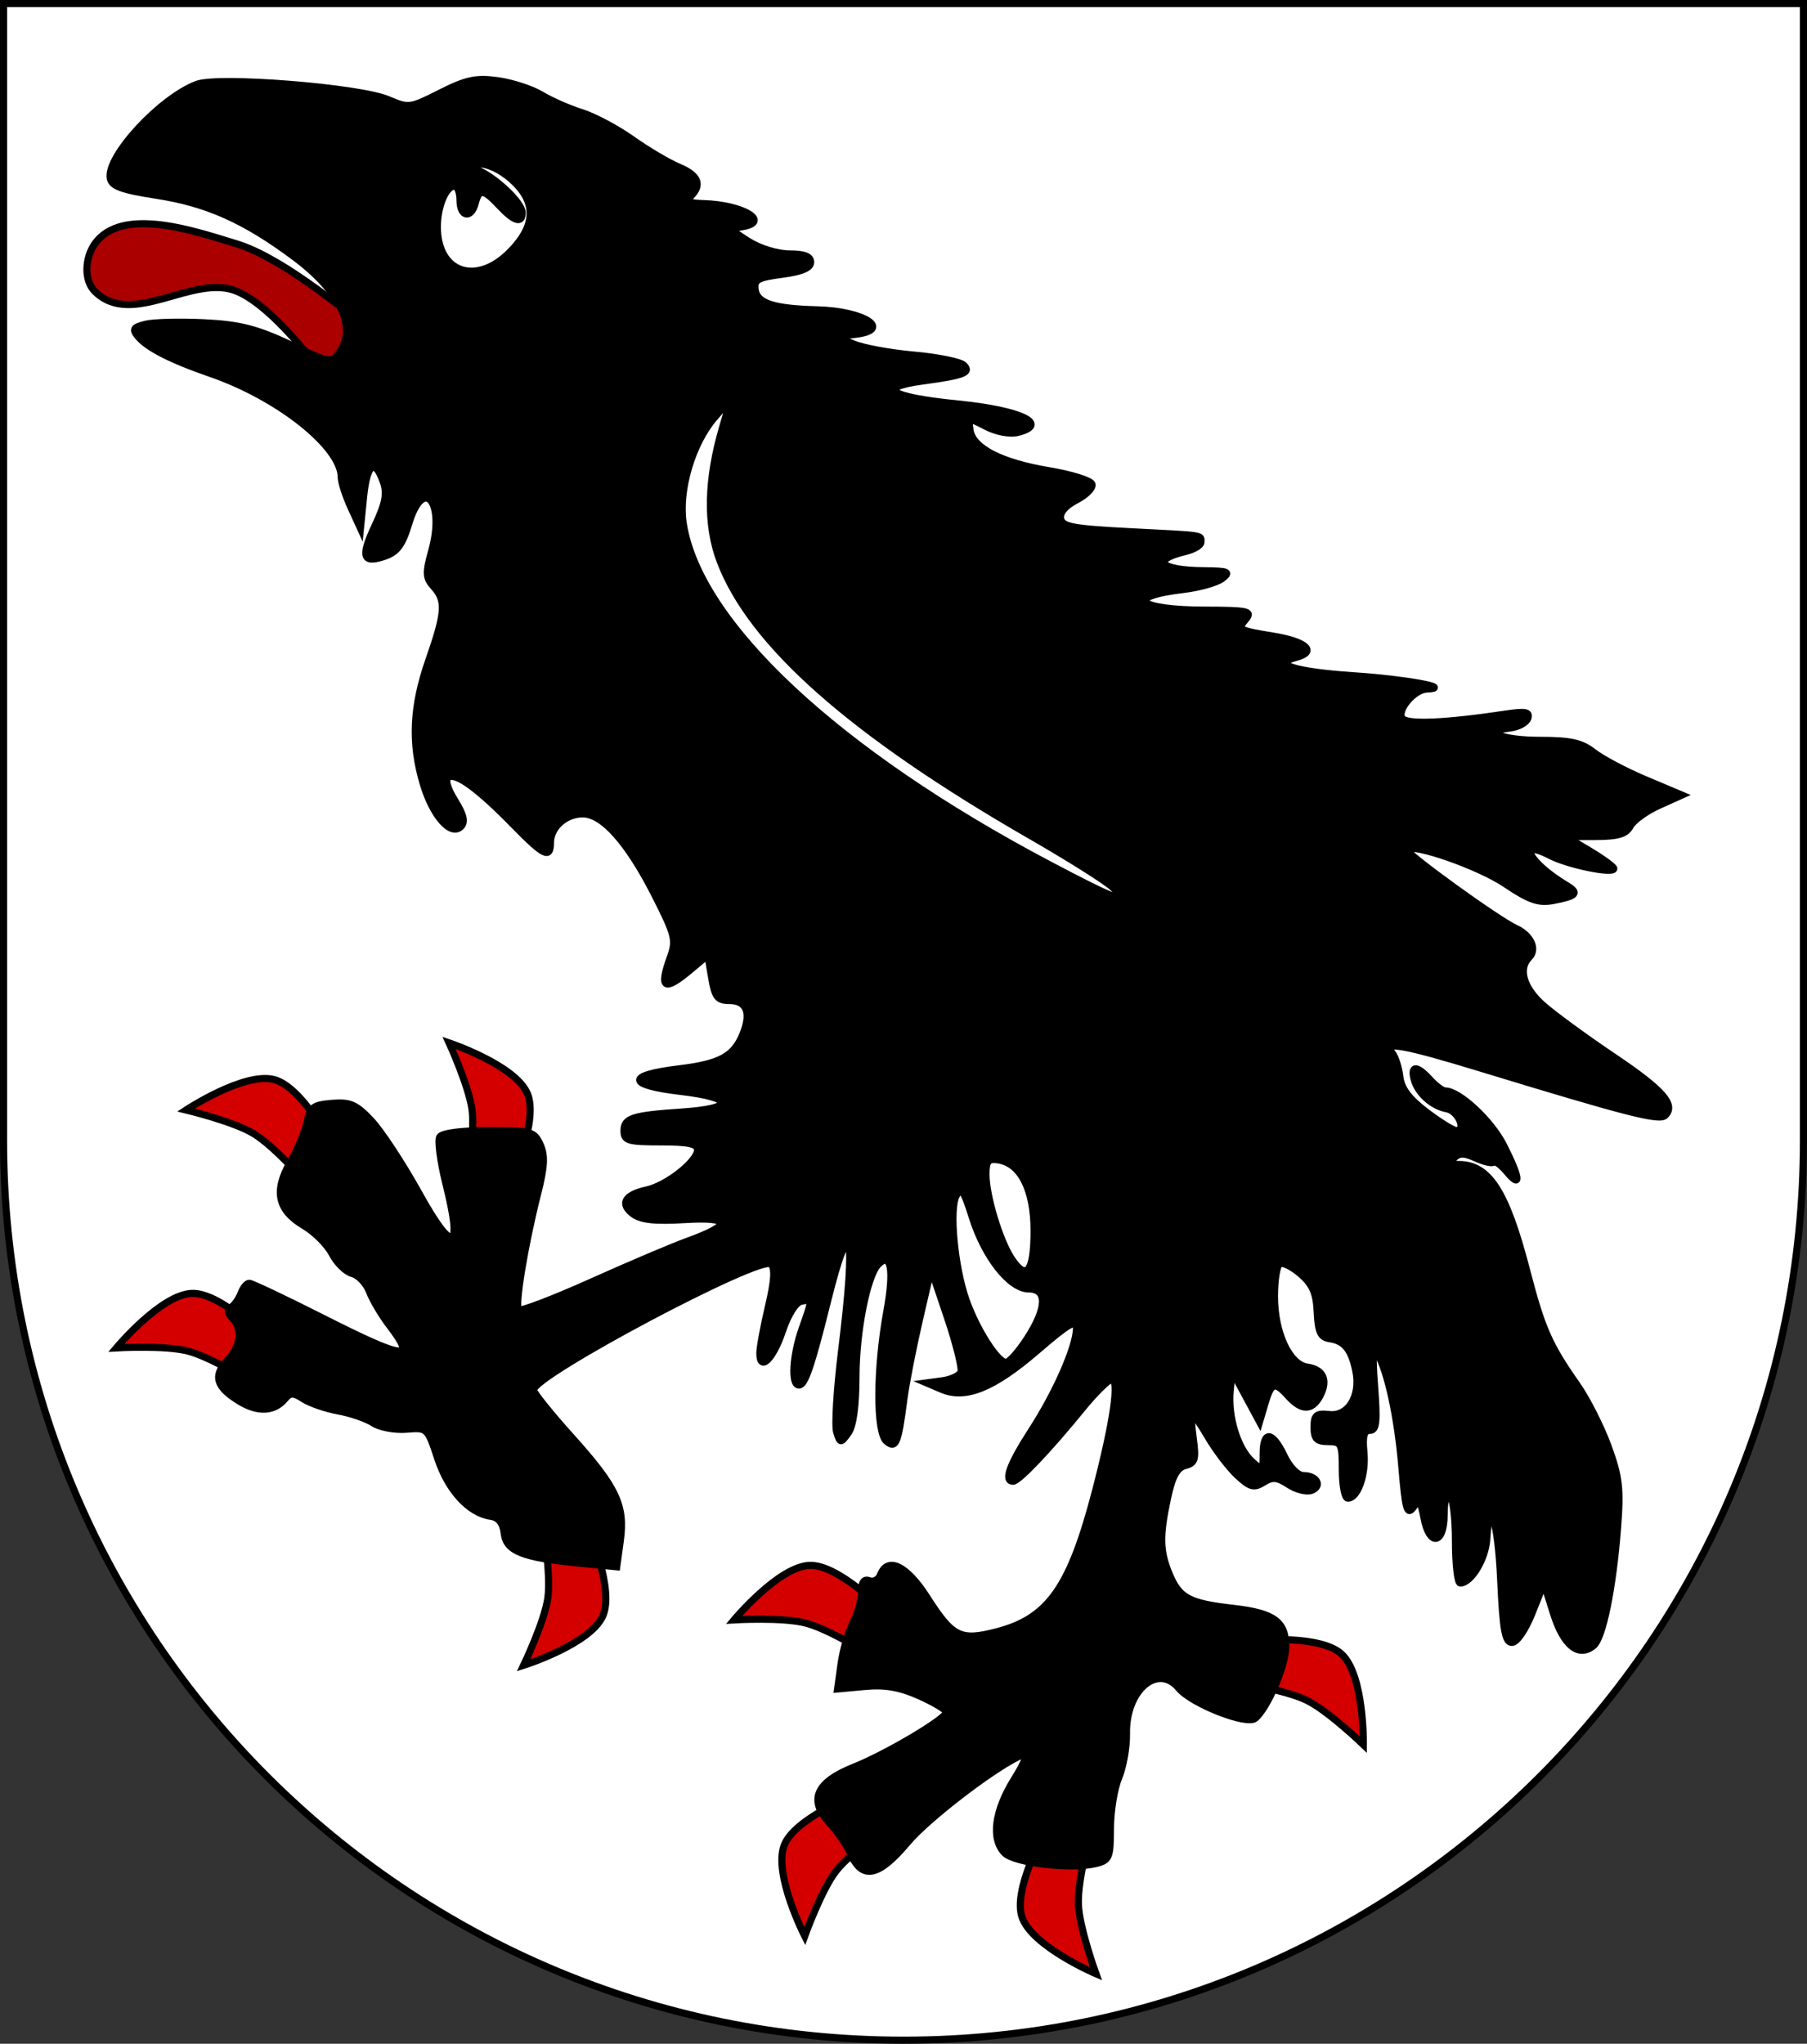
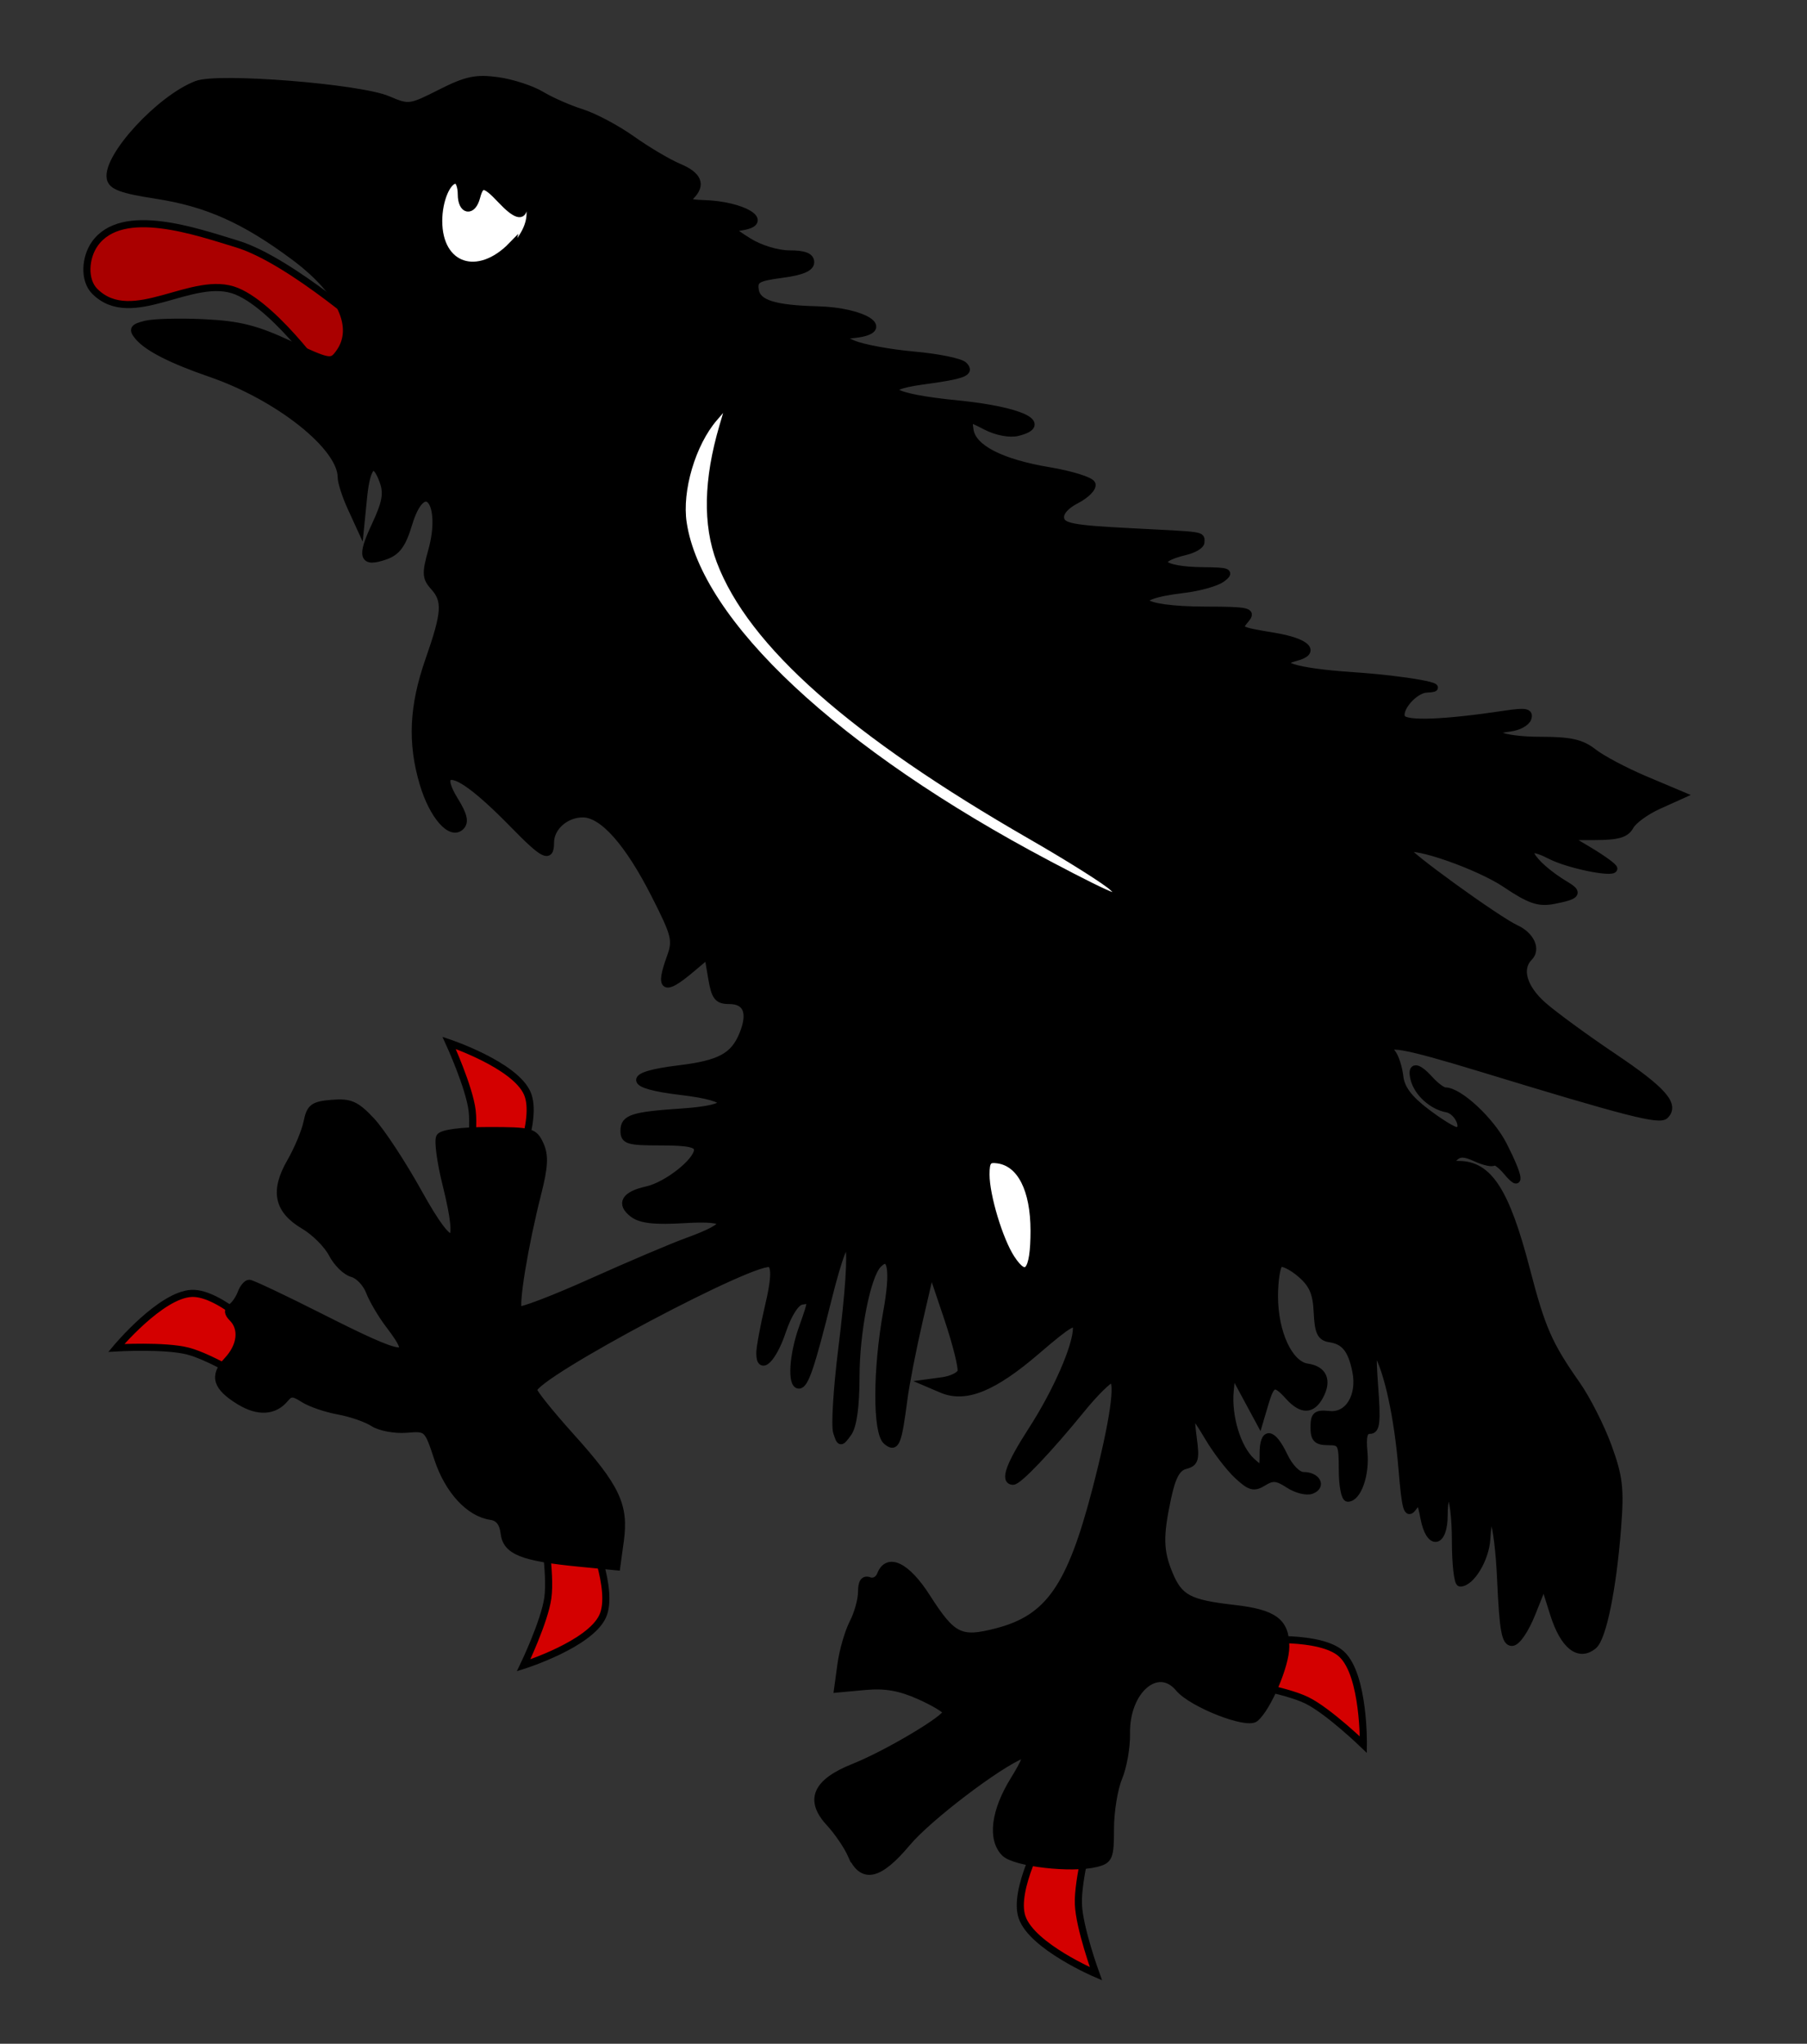
<svg xmlns="http://www.w3.org/2000/svg" xmlns:ns1="http://www.inkscape.org/namespaces/inkscape" xmlns:ns2="http://sodipodi.sourceforge.net/DTD/sodipodi-0.dtd" width="763" height="863" id="svg2" version="1.1" ns1:version="0.47 r22583" ns2:docname="Wappen_Baronie_Zankenblatt.svg">
  <rect width="100%" height="100%" fill="#333333" stroke="none" />
  <defs id="defs4">
    <ns1:perspective ns2:type="inkscape:persp3d" ns1:vp_x="0 : 526.18109 : 1" ns1:vp_y="0 : 1000 : 0" ns1:vp_z="744.09448 : 526.18109 : 1" ns1:persp3d-origin="372.04724 : 350.78739 : 1" id="perspective10" />
    <ns1:perspective id="perspective2828" ns1:persp3d-origin="0.5 : 0.33333333 : 1" ns1:vp_z="1 : 0.5 : 1" ns1:vp_y="0 : 1000 : 0" ns1:vp_x="0 : 0.5 : 1" ns2:type="inkscape:persp3d" />
    <ns1:perspective id="perspective2828-7" ns1:persp3d-origin="0.5 : 0.33333333 : 1" ns1:vp_z="1 : 0.5 : 1" ns1:vp_y="0 : 1000 : 0" ns1:vp_x="0 : 0.5 : 1" ns2:type="inkscape:persp3d" />
    <ns1:perspective id="perspective3640" ns1:persp3d-origin="0.5 : 0.33333333 : 1" ns1:vp_z="1 : 0.5 : 1" ns1:vp_y="0 : 1000 : 0" ns1:vp_x="0 : 0.5 : 1" ns2:type="inkscape:persp3d" />
    <ns1:perspective id="perspective3670" ns1:persp3d-origin="0.5 : 0.33333333 : 1" ns1:vp_z="1 : 0.5 : 1" ns1:vp_y="0 : 1000 : 0" ns1:vp_x="0 : 0.5 : 1" ns2:type="inkscape:persp3d" />
    <ns1:perspective id="perspective3693" ns1:persp3d-origin="0.5 : 0.33333333 : 1" ns1:vp_z="1 : 0.5 : 1" ns1:vp_y="0 : 1000 : 0" ns1:vp_x="0 : 0.5 : 1" ns2:type="inkscape:persp3d" />
    <ns1:perspective id="perspective3720" ns1:persp3d-origin="0.5 : 0.33333333 : 1" ns1:vp_z="1 : 0.5 : 1" ns1:vp_y="0 : 1000 : 0" ns1:vp_x="0 : 0.5 : 1" ns2:type="inkscape:persp3d" />
    <ns1:perspective id="perspective3747" ns1:persp3d-origin="0.5 : 0.33333333 : 1" ns1:vp_z="1 : 0.5 : 1" ns1:vp_y="0 : 1000 : 0" ns1:vp_x="0 : 0.5 : 1" ns2:type="inkscape:persp3d" />
    <ns1:perspective id="perspective3763" ns1:persp3d-origin="0.5 : 0.33333333 : 1" ns1:vp_z="1 : 0.5 : 1" ns1:vp_y="0 : 1000 : 0" ns1:vp_x="0 : 0.5 : 1" ns2:type="inkscape:persp3d" />
    <ns1:perspective id="perspective3792" ns1:persp3d-origin="0.5 : 0.33333333 : 1" ns1:vp_z="1 : 0.5 : 1" ns1:vp_y="0 : 1000 : 0" ns1:vp_x="0 : 0.5 : 1" ns2:type="inkscape:persp3d" />
    <ns1:perspective id="perspective3814" ns1:persp3d-origin="0.5 : 0.33333333 : 1" ns1:vp_z="1 : 0.5 : 1" ns1:vp_y="0 : 1000 : 0" ns1:vp_x="0 : 0.5 : 1" ns2:type="inkscape:persp3d" />
    <ns1:perspective id="perspective3841" ns1:persp3d-origin="0.5 : 0.33333333 : 1" ns1:vp_z="1 : 0.5 : 1" ns1:vp_y="0 : 1000 : 0" ns1:vp_x="0 : 0.5 : 1" ns2:type="inkscape:persp3d" />
    <ns1:perspective id="perspective3841-5" ns1:persp3d-origin="0.5 : 0.33333333 : 1" ns1:vp_z="1 : 0.5 : 1" ns1:vp_y="0 : 1000 : 0" ns1:vp_x="0 : 0.5 : 1" ns2:type="inkscape:persp3d" />
    <ns1:perspective id="perspective3872" ns1:persp3d-origin="0.5 : 0.33333333 : 1" ns1:vp_z="1 : 0.5 : 1" ns1:vp_y="0 : 1000 : 0" ns1:vp_x="0 : 0.5 : 1" ns2:type="inkscape:persp3d" />
    <ns1:perspective id="perspective3898" ns1:persp3d-origin="0.5 : 0.33333333 : 1" ns1:vp_z="1 : 0.5 : 1" ns1:vp_y="0 : 1000 : 0" ns1:vp_x="0 : 0.5 : 1" ns2:type="inkscape:persp3d" />
    <ns1:perspective id="perspective3920" ns1:persp3d-origin="0.5 : 0.33333333 : 1" ns1:vp_z="1 : 0.5 : 1" ns1:vp_y="0 : 1000 : 0" ns1:vp_x="0 : 0.5 : 1" ns2:type="inkscape:persp3d" />
    <ns1:perspective id="perspective2860" ns1:persp3d-origin="0.5 : 0.33333333 : 1" ns1:vp_z="1 : 0.5 : 1" ns1:vp_y="0 : 1000 : 0" ns1:vp_x="0 : 0.5 : 1" ns2:type="inkscape:persp3d" />
    <ns1:perspective id="perspective3672" ns1:persp3d-origin="0.5 : 0.33333333 : 1" ns1:vp_z="1 : 0.5 : 1" ns1:vp_y="0 : 1000 : 0" ns1:vp_x="0 : 0.5 : 1" ns2:type="inkscape:persp3d" />
    <ns1:perspective id="perspective3695" ns1:persp3d-origin="0.5 : 0.33333333 : 1" ns1:vp_z="1 : 0.5 : 1" ns1:vp_y="0 : 1000 : 0" ns1:vp_x="0 : 0.5 : 1" ns2:type="inkscape:persp3d" />
    <ns1:perspective id="perspective3261" ns1:persp3d-origin="0.5 : 0.33333333 : 1" ns1:vp_z="1 : 0.5 : 1" ns1:vp_y="0 : 1000 : 0" ns1:vp_x="0 : 0.5 : 1" ns2:type="inkscape:persp3d" />
    <ns1:perspective id="perspective2828-1" ns1:persp3d-origin="0.5 : 0.33333333 : 1" ns1:vp_z="1 : 0.5 : 1" ns1:vp_y="0 : 1000 : 0" ns1:vp_x="0 : 0.5 : 1" ns2:type="inkscape:persp3d" />
    <ns1:perspective id="perspective3652" ns1:persp3d-origin="0.5 : 0.33333333 : 1" ns1:vp_z="1 : 0.5 : 1" ns1:vp_y="0 : 1000 : 0" ns1:vp_x="0 : 0.5 : 1" ns2:type="inkscape:persp3d" />
    <ns1:perspective id="perspective3652-2" ns1:persp3d-origin="0.5 : 0.33333333 : 1" ns1:vp_z="1 : 0.5 : 1" ns1:vp_y="0 : 1000 : 0" ns1:vp_x="0 : 0.5 : 1" ns2:type="inkscape:persp3d" />
    <ns1:perspective id="perspective3652-5" ns1:persp3d-origin="0.5 : 0.33333333 : 1" ns1:vp_z="1 : 0.5 : 1" ns1:vp_y="0 : 1000 : 0" ns1:vp_x="0 : 0.5 : 1" ns2:type="inkscape:persp3d" />
    <ns1:perspective id="perspective3727" ns1:persp3d-origin="0.5 : 0.33333333 : 1" ns1:vp_z="1 : 0.5 : 1" ns1:vp_y="0 : 1000 : 0" ns1:vp_x="0 : 0.5 : 1" ns2:type="inkscape:persp3d" />
    <ns1:perspective id="perspective3843" ns1:persp3d-origin="0.5 : 0.33333333 : 1" ns1:vp_z="1 : 0.5 : 1" ns1:vp_y="0 : 1000 : 0" ns1:vp_x="0 : 0.5 : 1" ns2:type="inkscape:persp3d" />
    <ns1:perspective id="perspective3970" ns1:persp3d-origin="0.5 : 0.33333333 : 1" ns1:vp_z="1 : 0.5 : 1" ns1:vp_y="0 : 1000 : 0" ns1:vp_x="0 : 0.5 : 1" ns2:type="inkscape:persp3d" />
    <ns1:perspective id="perspective4007" ns1:persp3d-origin="0.5 : 0.33333333 : 1" ns1:vp_z="1 : 0.5 : 1" ns1:vp_y="0 : 1000 : 0" ns1:vp_x="0 : 0.5 : 1" ns2:type="inkscape:persp3d" />
    <ns1:perspective id="perspective4062" ns1:persp3d-origin="0.5 : 0.33333333 : 1" ns1:vp_z="1 : 0.5 : 1" ns1:vp_y="0 : 1000 : 0" ns1:vp_x="0 : 0.5 : 1" ns2:type="inkscape:persp3d" />
    <ns1:perspective id="perspective4153" ns1:persp3d-origin="0.5 : 0.33333333 : 1" ns1:vp_z="1 : 0.5 : 1" ns1:vp_y="0 : 1000 : 0" ns1:vp_x="0 : 0.5 : 1" ns2:type="inkscape:persp3d" />
    <ns1:perspective id="perspective4316" ns1:persp3d-origin="0.5 : 0.33333333 : 1" ns1:vp_z="1 : 0.5 : 1" ns1:vp_y="0 : 1000 : 0" ns1:vp_x="0 : 0.5 : 1" ns2:type="inkscape:persp3d" />
    <ns1:perspective id="perspective4316-9" ns1:persp3d-origin="0.5 : 0.33333333 : 1" ns1:vp_z="1 : 0.5 : 1" ns1:vp_y="0 : 1000 : 0" ns1:vp_x="0 : 0.5 : 1" ns2:type="inkscape:persp3d" />
    <ns1:perspective id="perspective2991" ns1:persp3d-origin="0.5 : 0.33333333 : 1" ns1:vp_z="1 : 0.5 : 1" ns1:vp_y="0 : 1000 : 0" ns1:vp_x="0 : 0.5 : 1" ns2:type="inkscape:persp3d" />
    <filter id="filter3144-1" ns1:label="Specular light" ns1:menu="ABCs" ns1:menu-tooltip="Basic specular bevel to use for building textures" color-interpolation-filters="sRGB">
      <feGaussianBlur id="feGaussianBlur3146-6" result="result0" in="SourceAlpha" stdDeviation="6" />
      <feSpecularLighting id="feSpecularLighting3148-5" specularExponent="25" specularConstant="1" surfaceScale="10" lighting-color="#ffffff" result="result1" in="result0">
        <feDistantLight id="feDistantLight3150-7" azimuth="235" elevation="45" />
      </feSpecularLighting>
      <feComposite k4="0" k1="0" id="feComposite3152-5" in2="result1" k3="1" k2="1" operator="arithmetic" result="result4" in="SourceGraphic" />
      <feComposite id="feComposite3154-4" in2="SourceAlpha" operator="in" result="result2" in="result4" />
    </filter>
    <filter id="filter3144" ns1:label="Specular light" ns1:menu="ABCs" ns1:menu-tooltip="Basic specular bevel to use for building textures" color-interpolation-filters="sRGB">
      <feGaussianBlur id="feGaussianBlur3146" result="result0" in="SourceAlpha" stdDeviation="6" />
      <feSpecularLighting id="feSpecularLighting3148" specularExponent="25" specularConstant="1" surfaceScale="10" lighting-color="#ffffff" result="result1" in="result0">
        <feDistantLight id="feDistantLight3150" azimuth="235" elevation="45" />
      </feSpecularLighting>
      <feComposite id="feComposite3152" in2="result1" k3="1" k2="1" operator="arithmetic" result="result4" in="SourceGraphic" k1="0" k4="0" />
      <feComposite id="feComposite3154" in2="SourceAlpha" operator="in" result="result2" in="result4" />
    </filter>
    <filter id="filter2820-2-1" ns1:label="Specular light" ns1:menu="ABCs" ns1:menu-tooltip="Basic specular bevel to use for building textures" color-interpolation-filters="sRGB">
      <feGaussianBlur id="feGaussianBlur2822-4-5" result="result0" in="SourceAlpha" stdDeviation="6" />
      <feSpecularLighting id="feSpecularLighting2824-5-4" specularExponent="25" specularConstant="1" surfaceScale="10" lighting-color="#ffffff" result="result1" in="result0">
        <feDistantLight id="feDistantLight2826-5-2" azimuth="235" elevation="45" />
      </feSpecularLighting>
      <feComposite k4="0" k1="0" id="feComposite2828-1-0" in2="result1" k3="1" k2="1" operator="arithmetic" result="result4" in="SourceGraphic" />
      <feComposite id="feComposite2830-7-97" in2="SourceAlpha" operator="in" result="result2" in="result4" />
    </filter>
    <filter id="filter2820-8" ns1:label="Specular light" ns1:menu="ABCs" ns1:menu-tooltip="Basic specular bevel to use for building textures" color-interpolation-filters="sRGB">
      <feGaussianBlur id="feGaussianBlur2822-82" result="result0" in="SourceAlpha" stdDeviation="6" />
      <feSpecularLighting id="feSpecularLighting2824-9" specularExponent="25" specularConstant="1" surfaceScale="10" lighting-color="#ffffff" result="result1" in="result0">
        <feDistantLight id="feDistantLight2826-1" azimuth="235" elevation="45" />
      </feSpecularLighting>
      <feComposite k4="0" k1="0" id="feComposite2828-35" in2="result1" k3="1" k2="1" operator="arithmetic" result="result4" in="SourceGraphic" />
      <feComposite id="feComposite2830-9" in2="SourceAlpha" operator="in" result="result2" in="result4" />
    </filter>
    <filter id="filter2820-1-6" ns1:label="Specular light" ns1:menu="ABCs" ns1:menu-tooltip="Basic specular bevel to use for building textures" color-interpolation-filters="sRGB">
      <feGaussianBlur id="feGaussianBlur2822-7-1" result="result0" in="SourceAlpha" stdDeviation="6" />
      <feSpecularLighting id="feSpecularLighting2824-4-3" specularExponent="25" specularConstant="1" surfaceScale="10" lighting-color="#ffffff" result="result1" in="result0">
        <feDistantLight id="feDistantLight2826-0-8" azimuth="235" elevation="45" />
      </feSpecularLighting>
      <feComposite k4="0" k1="0" id="feComposite2828-9-9" in2="result1" k3="1" k2="1" operator="arithmetic" result="result4" in="SourceGraphic" />
      <feComposite id="feComposite2830-4-3" in2="SourceAlpha" operator="in" result="result2" in="result4" />
    </filter>
    <filter id="filter2820-24" ns1:label="Specular light" ns1:menu="ABCs" ns1:menu-tooltip="Basic specular bevel to use for building textures" color-interpolation-filters="sRGB">
      <feGaussianBlur id="feGaussianBlur2822-8" result="result0" in="SourceAlpha" stdDeviation="6" />
      <feSpecularLighting id="feSpecularLighting2824-6" specularExponent="25" specularConstant="1" surfaceScale="10" lighting-color="#ffffff" result="result1" in="result0">
        <feDistantLight id="feDistantLight2826-50" azimuth="235" elevation="45" />
      </feSpecularLighting>
      <feComposite k4="0" k1="0" id="feComposite2828-90" in2="result1" k3="1" k2="1" operator="arithmetic" result="result4" in="SourceGraphic" />
      <feComposite id="feComposite2830-0" in2="SourceAlpha" operator="in" result="result2" in="result4" />
    </filter>
    <filter id="filter2820-3" ns1:label="Specular light" ns1:menu="ABCs" ns1:menu-tooltip="Basic specular bevel to use for building textures" color-interpolation-filters="sRGB">
      <feGaussianBlur id="feGaussianBlur2822-1" result="result0" in="SourceAlpha" stdDeviation="6" />
      <feSpecularLighting id="feSpecularLighting2824-2" specularExponent="25" specularConstant="1" surfaceScale="10" lighting-color="#ffffff" result="result1" in="result0">
        <feDistantLight id="feDistantLight2826-3" azimuth="235" elevation="45" />
      </feSpecularLighting>
      <feComposite k4="0" k1="0" id="feComposite2828-3" in2="result1" k3="1" k2="1" operator="arithmetic" result="result4" in="SourceGraphic" />
      <feComposite id="feComposite2830-41" in2="SourceAlpha" operator="in" result="result2" in="result4" />
    </filter>
    <filter id="filter2820-1-1" ns1:label="Specular light" ns1:menu="ABCs" ns1:menu-tooltip="Basic specular bevel to use for building textures" color-interpolation-filters="sRGB">
      <feGaussianBlur id="feGaussianBlur2822-7-3" result="result0" in="SourceAlpha" stdDeviation="6" />
      <feSpecularLighting id="feSpecularLighting2824-4-8" specularExponent="25" specularConstant="1" surfaceScale="10" lighting-color="#ffffff" result="result1" in="result0">
        <feDistantLight id="feDistantLight2826-0-7" azimuth="235" elevation="45" />
      </feSpecularLighting>
      <feComposite k4="0" k1="0" id="feComposite2828-9-4" in2="result1" k3="1" k2="1" operator="arithmetic" result="result4" in="SourceGraphic" />
      <feComposite id="feComposite2830-4-2" in2="SourceAlpha" operator="in" result="result2" in="result4" />
    </filter>
    <filter id="filter2820-2-7" ns1:label="Specular light" ns1:menu="ABCs" ns1:menu-tooltip="Basic specular bevel to use for building textures" color-interpolation-filters="sRGB">
      <feGaussianBlur id="feGaussianBlur2822-4-79" result="result0" in="SourceAlpha" stdDeviation="6" />
      <feSpecularLighting id="feSpecularLighting2824-5-3" specularExponent="25" specularConstant="1" surfaceScale="10" lighting-color="#ffffff" result="result1" in="result0">
        <feDistantLight id="feDistantLight2826-5-19" azimuth="235" elevation="45" />
      </feSpecularLighting>
      <feComposite k4="0" k1="0" id="feComposite2828-1-86" in2="result1" k3="1" k2="1" operator="arithmetic" result="result4" in="SourceGraphic" />
      <feComposite id="feComposite2830-7-5" in2="SourceAlpha" operator="in" result="result2" in="result4" />
    </filter>
    <filter id="filter2820-15" ns1:label="Specular light" ns1:menu="ABCs" ns1:menu-tooltip="Basic specular bevel to use for building textures" color-interpolation-filters="sRGB">
      <feGaussianBlur id="feGaussianBlur2822-2" result="result0" in="SourceAlpha" stdDeviation="6" />
      <feSpecularLighting id="feSpecularLighting2824-7" specularExponent="25" specularConstant="1" surfaceScale="10" lighting-color="#ffffff" result="result1" in="result0">
        <feDistantLight id="feDistantLight2826-6" azimuth="235" elevation="45" />
      </feSpecularLighting>
      <feComposite k4="0" k1="0" id="feComposite2828-14" in2="result1" k3="1" k2="1" operator="arithmetic" result="result4" in="SourceGraphic" />
      <feComposite id="feComposite2830-2" in2="SourceAlpha" operator="in" result="result2" in="result4" />
    </filter>
    <filter id="filter2820-1-3" ns1:label="Specular light" ns1:menu="ABCs" ns1:menu-tooltip="Basic specular bevel to use for building textures" color-interpolation-filters="sRGB">
      <feGaussianBlur id="feGaussianBlur2822-7-2" result="result0" in="SourceAlpha" stdDeviation="6" />
      <feSpecularLighting id="feSpecularLighting2824-4-2" specularExponent="25" specularConstant="1" surfaceScale="10" lighting-color="#ffffff" result="result1" in="result0">
        <feDistantLight id="feDistantLight2826-0-1" azimuth="235" elevation="45" />
      </feSpecularLighting>
      <feComposite k4="0" k1="0" id="feComposite2828-9-6" in2="result1" k3="1" k2="1" operator="arithmetic" result="result4" in="SourceGraphic" />
      <feComposite id="feComposite2830-4-8" in2="SourceAlpha" operator="in" result="result2" in="result4" />
    </filter>
    <filter id="filter2820-2-5" ns1:label="Specular light" ns1:menu="ABCs" ns1:menu-tooltip="Basic specular bevel to use for building textures" color-interpolation-filters="sRGB">
      <feGaussianBlur id="feGaussianBlur2822-4-7" result="result0" in="SourceAlpha" stdDeviation="6" />
      <feSpecularLighting id="feSpecularLighting2824-5-6" specularExponent="25" specularConstant="1" surfaceScale="10" lighting-color="#ffffff" result="result1" in="result0">
        <feDistantLight id="feDistantLight2826-5-1" azimuth="235" elevation="45" />
      </feSpecularLighting>
      <feComposite k4="0" k1="0" id="feComposite2828-1-8" in2="result1" k3="1" k2="1" operator="arithmetic" result="result4" in="SourceGraphic" />
      <feComposite id="feComposite2830-7-9" in2="SourceAlpha" operator="in" result="result2" in="result4" />
    </filter>
    <filter id="filter3198" ns1:label="Specular light" ns1:menu="ABCs" ns1:menu-tooltip="Basic specular bevel to use for building textures" color-interpolation-filters="sRGB">
      <feGaussianBlur id="feGaussianBlur3200" result="result0" in="SourceAlpha" stdDeviation="6" />
      <feSpecularLighting id="feSpecularLighting3202" specularExponent="25" specularConstant="1" surfaceScale="10" lighting-color="#ffffff" result="result1" in="result0">
        <feDistantLight id="feDistantLight3204" azimuth="235" elevation="45" />
      </feSpecularLighting>
      <feComposite id="feComposite3206" in2="result1" k3="1" k2="1" operator="arithmetic" result="result4" in="SourceGraphic" k1="0" k4="0" />
      <feComposite id="feComposite3208" in2="SourceAlpha" operator="in" result="result2" in="result4" />
    </filter>
    <filter id="filter2820" ns1:label="Specular light" ns1:menu="ABCs" ns1:menu-tooltip="Basic specular bevel to use for building textures" color-interpolation-filters="sRGB">
      <feGaussianBlur id="feGaussianBlur2822" result="result0" in="SourceAlpha" stdDeviation="6" />
      <feSpecularLighting id="feSpecularLighting2824" specularExponent="25" specularConstant="1" surfaceScale="10" lighting-color="#ffffff" result="result1" in="result0">
        <feDistantLight id="feDistantLight2826" azimuth="235" elevation="45" />
      </feSpecularLighting>
      <feComposite id="feComposite2828" in2="result1" k3="1" k2="1" operator="arithmetic" result="result4" in="SourceGraphic" k1="0" k4="0" />
      <feComposite id="feComposite2830" in2="SourceAlpha" operator="in" result="result2" in="result4" />
    </filter>
    <filter id="filter2820-1" ns1:label="Specular light" ns1:menu="ABCs" ns1:menu-tooltip="Basic specular bevel to use for building textures" color-interpolation-filters="sRGB">
      <feGaussianBlur id="feGaussianBlur2822-7" result="result0" in="SourceAlpha" stdDeviation="6" />
      <feSpecularLighting id="feSpecularLighting2824-4" specularExponent="25" specularConstant="1" surfaceScale="10" lighting-color="#ffffff" result="result1" in="result0">
        <feDistantLight id="feDistantLight2826-0" azimuth="235" elevation="45" />
      </feSpecularLighting>
      <feComposite k4="0" k1="0" id="feComposite2828-9" in2="result1" k3="1" k2="1" operator="arithmetic" result="result4" in="SourceGraphic" />
      <feComposite id="feComposite2830-4" in2="SourceAlpha" operator="in" result="result2" in="result4" />
    </filter>
    <filter id="filter2820-2" ns1:label="Specular light" ns1:menu="ABCs" ns1:menu-tooltip="Basic specular bevel to use for building textures" color-interpolation-filters="sRGB">
      <feGaussianBlur id="feGaussianBlur2822-4" result="result0" in="SourceAlpha" stdDeviation="6" />
      <feSpecularLighting id="feSpecularLighting2824-5" specularExponent="25" specularConstant="1" surfaceScale="10" lighting-color="#ffffff" result="result1" in="result0">
        <feDistantLight id="feDistantLight2826-5" azimuth="235" elevation="45" />
      </feSpecularLighting>
      <feComposite k4="0" k1="0" id="feComposite2828-1" in2="result1" k3="1" k2="1" operator="arithmetic" result="result4" in="SourceGraphic" />
      <feComposite id="feComposite2830-7" in2="SourceAlpha" operator="in" result="result2" in="result4" />
    </filter>
    <ns1:perspective id="perspective3838" ns1:persp3d-origin="0.5 : 0.33333333 : 1" ns1:vp_z="1 : 0.5 : 1" ns1:vp_y="0 : 1000 : 0" ns1:vp_x="0 : 0.5 : 1" ns2:type="inkscape:persp3d" />
    <ns1:perspective id="perspective3781" ns1:persp3d-origin="0.5 : 0.33333333 : 1" ns1:vp_z="1 : 0.5 : 1" ns1:vp_y="0 : 1000 : 0" ns1:vp_x="0 : 0.5 : 1" ns2:type="inkscape:persp3d" />
    <ns1:perspective id="perspective3806" ns1:persp3d-origin="0.5 : 0.33333333 : 1" ns1:vp_z="1 : 0.5 : 1" ns1:vp_y="0 : 1000 : 0" ns1:vp_x="0 : 0.5 : 1" ns2:type="inkscape:persp3d" />
    <ns1:perspective id="perspective3829" ns1:persp3d-origin="0.5 : 0.33333333 : 1" ns1:vp_z="1 : 0.5 : 1" ns1:vp_y="0 : 1000 : 0" ns1:vp_x="0 : 0.5 : 1" ns2:type="inkscape:persp3d" />
    <ns1:perspective id="perspective3883" ns1:persp3d-origin="0.5 : 0.33333333 : 1" ns1:vp_z="1 : 0.5 : 1" ns1:vp_y="0 : 1000 : 0" ns1:vp_x="0 : 0.5 : 1" ns2:type="inkscape:persp3d" />
    <ns1:perspective id="perspective3883-1" ns1:persp3d-origin="0.5 : 0.33333333 : 1" ns1:vp_z="1 : 0.5 : 1" ns1:vp_y="0 : 1000 : 0" ns1:vp_x="0 : 0.5 : 1" ns2:type="inkscape:persp3d" />
    <ns1:perspective id="perspective3883-2" ns1:persp3d-origin="0.5 : 0.33333333 : 1" ns1:vp_z="1 : 0.5 : 1" ns1:vp_y="0 : 1000 : 0" ns1:vp_x="0 : 0.5 : 1" ns2:type="inkscape:persp3d" />
    <ns1:perspective id="perspective3923" ns1:persp3d-origin="0.5 : 0.33333333 : 1" ns1:vp_z="1 : 0.5 : 1" ns1:vp_y="0 : 1000 : 0" ns1:vp_x="0 : 0.5 : 1" ns2:type="inkscape:persp3d" />
    <ns1:perspective id="perspective3923-3" ns1:persp3d-origin="0.5 : 0.33333333 : 1" ns1:vp_z="1 : 0.5 : 1" ns1:vp_y="0 : 1000 : 0" ns1:vp_x="0 : 0.5 : 1" ns2:type="inkscape:persp3d" />
    <ns1:perspective id="perspective3923-8" ns1:persp3d-origin="0.5 : 0.33333333 : 1" ns1:vp_z="1 : 0.5 : 1" ns1:vp_y="0 : 1000 : 0" ns1:vp_x="0 : 0.5 : 1" ns2:type="inkscape:persp3d" />
    <ns1:perspective id="perspective3923-2" ns1:persp3d-origin="0.5 : 0.33333333 : 1" ns1:vp_z="1 : 0.5 : 1" ns1:vp_y="0 : 1000 : 0" ns1:vp_x="0 : 0.5 : 1" ns2:type="inkscape:persp3d" />
    <ns1:perspective id="perspective3923-23" ns1:persp3d-origin="0.5 : 0.33333333 : 1" ns1:vp_z="1 : 0.5 : 1" ns1:vp_y="0 : 1000 : 0" ns1:vp_x="0 : 0.5 : 1" ns2:type="inkscape:persp3d" />
    <ns1:perspective id="perspective3923-87" ns1:persp3d-origin="0.5 : 0.33333333 : 1" ns1:vp_z="1 : 0.5 : 1" ns1:vp_y="0 : 1000 : 0" ns1:vp_x="0 : 0.5 : 1" ns2:type="inkscape:persp3d" />
    <ns1:perspective id="perspective3923-1" ns1:persp3d-origin="0.5 : 0.33333333 : 1" ns1:vp_z="1 : 0.5 : 1" ns1:vp_y="0 : 1000 : 0" ns1:vp_x="0 : 0.5 : 1" ns2:type="inkscape:persp3d" />
    <ns1:perspective id="perspective4078" ns1:persp3d-origin="0.5 : 0.33333333 : 1" ns1:vp_z="1 : 0.5 : 1" ns1:vp_y="0 : 1000 : 0" ns1:vp_x="0 : 0.5 : 1" ns2:type="inkscape:persp3d" />
    <ns1:perspective id="perspective4220" ns1:persp3d-origin="0.5 : 0.33333333 : 1" ns1:vp_z="1 : 0.5 : 1" ns1:vp_y="0 : 1000 : 0" ns1:vp_x="0 : 0.5 : 1" ns2:type="inkscape:persp3d" />
    <ns1:perspective id="perspective4220-6" ns1:persp3d-origin="0.5 : 0.33333333 : 1" ns1:vp_z="1 : 0.5 : 1" ns1:vp_y="0 : 1000 : 0" ns1:vp_x="0 : 0.5 : 1" ns2:type="inkscape:persp3d" />
    <ns1:perspective id="perspective4220-2" ns1:persp3d-origin="0.5 : 0.33333333 : 1" ns1:vp_z="1 : 0.5 : 1" ns1:vp_y="0 : 1000 : 0" ns1:vp_x="0 : 0.5 : 1" ns2:type="inkscape:persp3d" />
    <ns1:perspective id="perspective4220-8" ns1:persp3d-origin="0.5 : 0.33333333 : 1" ns1:vp_z="1 : 0.5 : 1" ns1:vp_y="0 : 1000 : 0" ns1:vp_x="0 : 0.5 : 1" ns2:type="inkscape:persp3d" />
    <ns1:perspective id="perspective4220-5" ns1:persp3d-origin="0.5 : 0.33333333 : 1" ns1:vp_z="1 : 0.5 : 1" ns1:vp_y="0 : 1000 : 0" ns1:vp_x="0 : 0.5 : 1" ns2:type="inkscape:persp3d" />
    <ns1:perspective id="perspective4283" ns1:persp3d-origin="0.5 : 0.33333333 : 1" ns1:vp_z="1 : 0.5 : 1" ns1:vp_y="0 : 1000 : 0" ns1:vp_x="0 : 0.5 : 1" ns2:type="inkscape:persp3d" />
    <ns1:perspective id="perspective4283-0" ns1:persp3d-origin="0.5 : 0.33333333 : 1" ns1:vp_z="1 : 0.5 : 1" ns1:vp_y="0 : 1000 : 0" ns1:vp_x="0 : 0.5 : 1" ns2:type="inkscape:persp3d" />
    <ns1:perspective id="perspective3821" ns1:persp3d-origin="0.5 : 0.33333333 : 1" ns1:vp_z="1 : 0.5 : 1" ns1:vp_y="0 : 1000 : 0" ns1:vp_x="0 : 0.5 : 1" ns2:type="inkscape:persp3d" />
    <ns1:perspective id="perspective3028" ns1:persp3d-origin="0.5 : 0.33333333 : 1" ns1:vp_z="1 : 0.5 : 1" ns1:vp_y="0 : 1000 : 0" ns1:vp_x="0 : 0.5 : 1" ns2:type="inkscape:persp3d" />
    <ns1:perspective id="perspective3046" ns1:persp3d-origin="0.5 : 0.33333333 : 1" ns1:vp_z="1 : 0.5 : 1" ns1:vp_y="0 : 1000 : 0" ns1:vp_x="0 : 0.5 : 1" ns2:type="inkscape:persp3d" />
    <ns1:perspective id="perspective3072" ns1:persp3d-origin="0.5 : 0.33333333 : 1" ns1:vp_z="1 : 0.5 : 1" ns1:vp_y="0 : 1000 : 0" ns1:vp_x="0 : 0.5 : 1" ns2:type="inkscape:persp3d" />
    <ns1:perspective id="perspective3096" ns1:persp3d-origin="0.5 : 0.33333333 : 1" ns1:vp_z="1 : 0.5 : 1" ns1:vp_y="0 : 1000 : 0" ns1:vp_x="0 : 0.5 : 1" ns2:type="inkscape:persp3d" />
    <ns1:perspective id="perspective3902" ns1:persp3d-origin="0.5 : 0.33333333 : 1" ns1:vp_z="1 : 0.5 : 1" ns1:vp_y="0 : 1000 : 0" ns1:vp_x="0 : 0.5 : 1" ns2:type="inkscape:persp3d" />
    <ns1:perspective id="perspective3902-9" ns1:persp3d-origin="0.5 : 0.33333333 : 1" ns1:vp_z="1 : 0.5 : 1" ns1:vp_y="0 : 1000 : 0" ns1:vp_x="0 : 0.5 : 1" ns2:type="inkscape:persp3d" />
    <ns1:perspective id="perspective3933" ns1:persp3d-origin="0.5 : 0.33333333 : 1" ns1:vp_z="1 : 0.5 : 1" ns1:vp_y="0 : 1000 : 0" ns1:vp_x="0 : 0.5 : 1" ns2:type="inkscape:persp3d" />
    <ns1:perspective id="perspective3627" ns1:persp3d-origin="0.5 : 0.33333333 : 1" ns1:vp_z="1 : 0.5 : 1" ns1:vp_y="0 : 1000 : 0" ns1:vp_x="0 : 0.5 : 1" ns2:type="inkscape:persp3d" />
    <ns1:perspective id="perspective3823" ns1:persp3d-origin="0.5 : 0.33333333 : 1" ns1:vp_z="1 : 0.5 : 1" ns1:vp_y="0 : 1000 : 0" ns1:vp_x="0 : 0.5 : 1" ns2:type="inkscape:persp3d" />
    <ns1:perspective id="perspective3823-7" ns1:persp3d-origin="0.5 : 0.33333333 : 1" ns1:vp_z="1 : 0.5 : 1" ns1:vp_y="0 : 1000 : 0" ns1:vp_x="0 : 0.5 : 1" ns2:type="inkscape:persp3d" />
    <ns1:perspective id="perspective3854" ns1:persp3d-origin="0.5 : 0.33333333 : 1" ns1:vp_z="1 : 0.5 : 1" ns1:vp_y="0 : 1000 : 0" ns1:vp_x="0 : 0.5 : 1" ns2:type="inkscape:persp3d" />
    <ns1:perspective id="perspective3854-9" ns1:persp3d-origin="0.5 : 0.33333333 : 1" ns1:vp_z="1 : 0.5 : 1" ns1:vp_y="0 : 1000 : 0" ns1:vp_x="0 : 0.5 : 1" ns2:type="inkscape:persp3d" />
    <ns1:perspective id="perspective3854-8" ns1:persp3d-origin="0.5 : 0.33333333 : 1" ns1:vp_z="1 : 0.5 : 1" ns1:vp_y="0 : 1000 : 0" ns1:vp_x="0 : 0.5 : 1" ns2:type="inkscape:persp3d" />
    <ns1:perspective id="perspective3854-2" ns1:persp3d-origin="0.5 : 0.33333333 : 1" ns1:vp_z="1 : 0.5 : 1" ns1:vp_y="0 : 1000 : 0" ns1:vp_x="0 : 0.5 : 1" ns2:type="inkscape:persp3d" />
    <ns1:perspective id="perspective3903" ns1:persp3d-origin="0.5 : 0.33333333 : 1" ns1:vp_z="1 : 0.5 : 1" ns1:vp_y="0 : 1000 : 0" ns1:vp_x="0 : 0.5 : 1" ns2:type="inkscape:persp3d" />
  </defs>
  <ns2:namedview id="base" pagecolor="#ffffff" bordercolor="#666666" borderopacity="1.0" ns1:pageopacity="0.0" ns1:pageshadow="2" ns1:zoom="0.7" ns1:cx="177.13569" ns1:cy="561.95627" ns1:document-units="px" ns1:current-layer="layer1" showgrid="false" ns1:window-width="1186" ns1:window-height="998" ns1:window-x="-4" ns1:window-y="-4" ns1:window-maximized="1">
    <ns1:grid type="xygrid" id="grid2816" empspacing="5" visible="true" enabled="true" snapvisiblegridlinesonly="true" />
  </ns2:namedview>
  <g ns1:label="Ebene 1" ns1:groupmode="layer" id="layer1" transform="translate(-1.644,-192.036)">
-     <path style="fill:#ffffff;fill-opacity:1;stroke:#000000;stroke-width:3;stroke-miterlimit:4;stroke-opacity:1;stroke-dasharray:none" d="m 3.144,193.536 0,480 c 0,209.868 170.132,380 380,380 209.868,0 380,-170.132 380,-380 l 0,-480 -760,0 z" id="path2850" />
    <path style="fill:#aa0000;stroke:#000000;stroke-width:3;stroke-linecap:butt;stroke-linejoin:miter;stroke-opacity:1;stroke-miterlimit:4;stroke-dasharray:none" d="m 160,143 c 0,0 -36.994,-33.034 -60,-40 -16.863,-5.106 -48.479,-16.348 -60,0 -4.078,5.787 -4.714,15.286 0,20 15.826,15.826 41.522,-7.654 60,0 17.421,7.216 40,40 40,40 l 20,-20 z" id="path3039" transform="translate(1.644,192.036)" ns2:nodetypes="caaaacc" />
-     <path style="fill:#d40000;stroke:#000000;stroke-width:3;stroke-linecap:butt;stroke-linejoin:miter;stroke-opacity:1;stroke-miterlimit:4;stroke-dasharray:none" d="m 130,500.143 c 0,0 10,-17.143 10,-17.143 0,0 -12.534,-24.094 -24.286,-27.143 -12.682,-3.29 -37.143,12.857 -37.143,12.857 0,0 19.942,4.77 28.571,10 C 116.074,484.128 130,500.143 130,500.143 z" id="path3813" transform="translate(1.644,192.036)" ns2:nodetypes="ccacac" />
    <path style="fill:#d40000;stroke:#000000;stroke-width:3;stroke-linecap:butt;stroke-linejoin:miter;stroke-miterlimit:4;stroke-opacity:1;stroke-dasharray:none" d="m 198.229,692.275 c 0,0 19.663,-2.692 19.663,-2.692 0,0 11.247,-24.721 6.404,-35.854 -5.226,-12.014 -33.018,-21.323 -33.018,-21.323 0,0 8.536,18.644 9.736,28.662 1.242,10.37 -2.785,31.207 -2.785,31.207 z" id="path3813-1" ns2:nodetypes="ccacac" ns1:transform-center-x="18.614663" />
    <path style="fill:#d40000;stroke:#000000;stroke-width:3;stroke-linecap:butt;stroke-linejoin:miter;stroke-miterlimit:4;stroke-opacity:1;stroke-dasharray:none" d="m 109.068,776.48 c 0,0 4.634,-19.298 4.634,-19.298 0,0 -18.947,-19.459 -31.079,-18.991 -13.092,0.505 -31.861,23.017 -31.861,23.017 0,0 20.471,-1.181 30.241,1.34 10.112,2.609 28.064,13.931 28.064,13.931 z" id="path3813-4" ns2:nodetypes="ccacac" />
-     <path style="fill:#d40000;stroke:#000000;stroke-width:3;stroke-linecap:butt;stroke-linejoin:miter;stroke-miterlimit:4;stroke-opacity:1;stroke-dasharray:none" d="m 369.907,891.327 c 0,0 4.634,-19.298 4.634,-19.298 0,0 -18.947,-19.459 -31.079,-18.991 -13.092,0.505 -31.861,23.017 -31.861,23.017 0,0 20.471,-1.181 30.241,1.34 10.112,2.609 28.064,13.931 28.064,13.931 z" id="path3813-4-0" ns2:nodetypes="ccacac" />
-     <path style="fill:#d40000;stroke:#000000;stroke-width:3;stroke-linecap:butt;stroke-linejoin:miter;stroke-miterlimit:4;stroke-opacity:1;stroke-dasharray:none" d="m 378.369,961.938 c 0,0 -15.93,-11.837 -15.93,-11.837 0,0 -25.334,9.789 -29.666,21.13 -4.674,12.24 8.664,38.338 8.664,38.338 0,0 6.949,-19.291 13.103,-27.288 6.369,-8.277 23.828,-20.343 23.828,-20.343 z" id="path3813-4-4" ns2:nodetypes="ccacac" ns1:transform-center-y="-8.5714286" />
    <path style="fill:#d40000;stroke:#000000;stroke-width:3;stroke-linecap:butt;stroke-linejoin:miter;stroke-miterlimit:4;stroke-opacity:1;stroke-dasharray:none" d="m 462.263,965.256 c 0,0 -19.815,1.113 -19.815,1.113 0,0 -13.186,23.744 -9.248,35.228 4.25,12.393 31.21,23.892 31.21,23.892 0,0 -7.02,-19.266 -7.416,-29.349 -0.41,-10.436 5.269,-30.885 5.269,-30.885 z" id="path3813-4-8" ns2:nodetypes="ccacac" />
    <path style="fill:#d40000;stroke:#000000;stroke-width:3;stroke-linecap:butt;stroke-linejoin:miter;stroke-miterlimit:4;stroke-opacity:1;stroke-dasharray:none" d="m 230.726,835.498 c 0,0 19.614,3.031 19.614,3.031 0,0 10.819,24.912 5.785,35.959 -5.433,11.922 -33.381,20.75 -33.381,20.75 0,0 8.857,-18.494 10.229,-28.49 1.421,-10.347 -2.246,-31.25 -2.246,-31.25 z" id="path3813-4-45" ns2:nodetypes="ccacac" ns1:transform-center-x="-18.858482" />
    <path style="fill:#d40000;stroke:#000000;stroke-width:3;stroke-linecap:butt;stroke-linejoin:miter;stroke-miterlimit:4;stroke-opacity:1;stroke-dasharray:none" d="m 523.139,902.338 c 0,0 9.057,-17.659 9.057,-17.659 0,0 27.052,-2.418 35.95,5.841 9.603,8.913 9.174,38.22 9.174,38.22 0,0 -14.76,-14.233 -23.815,-18.686 -9.372,-4.609 -30.366,-7.716 -30.366,-7.716 z" id="path3813-4-45-5" ns2:nodetypes="ccacac" ns1:transform-center-x="-1.7319458" ns1:transform-center-y="-14.206083" />
    <path style="fill:#000000;stroke:#000000;stroke-width:3;stroke-miterlimit:4;stroke-opacity:1;stroke-dasharray:none" d="m 361.154,975.384 c -1.682,-3.801 -5.842,-9.914 -9.244,-13.585 -8.988,-9.698 -5.71,-17.194 10.309,-23.575 13.814,-5.503 39.039,-20.488 39.039,-23.192 0,-0.975 -5.105,-4.058 -11.344,-6.853 -8.273,-3.706 -14.491,-4.793 -22.968,-4.018 l -11.624,1.064 1.434,-10.464 c 0.789,-5.755 3.064,-13.617 5.057,-17.469 1.992,-3.853 3.622,-9.711 3.622,-13.019 0,-4.113 1.035,-5.617 3.274,-4.758 1.801,0.691 3.916,-0.417 4.701,-2.463 3,-7.818 11.022,-3.982 19.548,9.347 10.902,17.042 14.181,18.662 29.656,14.648 21.897,-5.68 31.067,-18.855 41.76,-59.996 7.514,-28.91 10.04,-46.529 6.671,-46.529 -1.36,0 -7.067,5.642 -12.68,12.538 -13.82,16.976 -26.623,30.449 -28.934,30.449 -4.071,0 -1.507,-7.037 7.82,-21.468 10.489,-16.229 18.935,-35.503 18.935,-43.213 0,-3.897 -3.125,-2.111 -16.616,9.501 -18.445,15.876 -30.236,20.665 -40.307,16.372 l -6.364,-2.713 6.709,-0.906 c 3.69,-0.498 7.197,-2.178 7.793,-3.732 0.597,-1.555 -1.992,-11.955 -5.753,-23.113 l -6.837,-20.286 -4.981,21.494 c -2.74,11.822 -5.678,26.867 -6.53,33.435 -2.43,18.732 -3.373,21.019 -7.319,17.745 -4.371,-3.628 -4.314,-30.322 0.117,-54.762 3.209,-17.699 1.815,-25.375 -3.621,-19.938 -4.715,4.715 -9.374,28.271 -9.402,47.543 -0.019,12.509 -1.176,20.816 -3.308,23.731 -3.182,4.351 -3.326,4.338 -4.844,-0.443 -0.86,-2.71 0.078,-18.193 2.086,-34.407 6.247,-50.456 3.726,-59.635 -5.839,-21.263 -7.005,28.101 -9.632,35.823 -12.191,35.823 -3.354,0 -2.631,-12.514 1.379,-23.882 4.437,-12.575 4.441,-12.458 -0.392,-11.519 -2.342,0.455 -5.595,5.617 -7.919,12.566 -3.979,11.9 -9.63,17.395 -9.565,9.301 0.019,-2.408 1.662,-11.28 3.65,-19.714 2.557,-10.846 2.87,-16.08 1.072,-17.879 -4.093,-4.093 -100.285,46.924 -100.285,53.188 0,1.166 7.134,10.046 15.854,19.732 19.171,21.296 22.829,29.021 20.791,43.895 l -1.513,11.04 -15.775,-1.532 c -24.073,-2.338 -30.872,-5.045 -31.75,-12.644 -0.5,-4.334 -2.327,-6.657 -5.604,-7.126 -9.155,-1.311 -18.005,-10.927 -22.447,-24.39 -4.299,-13.029 -4.395,-13.12 -13.21,-12.397 -4.884,0.4 -11.199,-0.781 -14.033,-2.625 -2.835,-1.844 -9.453,-4.132 -14.707,-5.084 -5.254,-0.952 -11.872,-3.224 -14.707,-5.048 -4.332,-2.788 -5.583,-2.801 -7.84,-0.081 -4.511,5.435 -11.344,5.82 -19.142,1.078 -9.918,-6.032 -11.334,-10.757 -5.183,-17.304 5.695,-6.062 6.564,-13.404 2.113,-17.855 -2.044,-2.044 -2.175,-3.491 -0.423,-4.657 1.398,-0.93 3.236,-3.572 4.084,-5.871 0.848,-2.299 2.407,-4.179 3.464,-4.179 1.057,0 14.679,6.448 30.271,14.329 35.852,18.121 40.524,18.667 28.859,3.374 -3.282,-4.303 -7.057,-10.688 -8.387,-14.189 -1.331,-3.501 -4.599,-6.935 -7.263,-7.631 -2.664,-0.697 -6.479,-4.43 -8.478,-8.296 -1.999,-3.866 -7.337,-9.213 -11.861,-11.883 -11.141,-6.573 -12.86,-14.608 -5.764,-26.927 3.066,-5.322 6.229,-12.9 7.03,-16.841 1.271,-6.254 2.604,-7.26 10.497,-7.916 7.675,-0.638 10.187,0.469 16.633,7.331 4.176,4.446 13.185,18.164 20.021,30.485 14.488,26.112 18.609,24.794 11.518,-3.684 -2.364,-9.494 -3.551,-18.47 -2.638,-19.948 1.005,-1.626 9.167,-2.687 20.676,-2.687 17.932,0 19.17,0.338 21.718,5.931 2.101,4.61 1.856,9.262 -1.101,20.897 -5.481,21.567 -9.684,47.187 -8.015,48.856 0.789,0.789 14.622,-4.486 30.74,-11.721 16.118,-7.236 34.326,-14.971 40.462,-17.191 19.308,-6.984 18.933,-10.389 -1.012,-9.188 -12.652,0.762 -18.532,0.12 -21.853,-2.385 -5.69,-4.292 -3.508,-8.092 5.823,-10.141 8.462,-1.859 21.409,-12.085 21.409,-16.911 0,-2.556 -3.752,-3.37 -15.523,-3.37 -13.881,0 -15.523,-0.5 -15.523,-4.731 0,-5.314 3.643,-6.487 24.476,-7.879 22.559,-1.508 22.356,-6 -0.393,-8.682 -22.923,-2.703 -23.336,-6.821 -0.955,-9.534 17.301,-2.098 23.164,-5.232 26.968,-14.415 3.817,-9.214 1.774,-14.463 -5.63,-14.463 -4.95,0 -6.081,-1.454 -7.455,-9.584 l -1.619,-9.584 -7.133,6.002 c -11.351,9.551 -13.537,8.273 -8.705,-5.087 2.604,-7.2 2.07,-9.358 -6.492,-26.226 -11.297,-22.257 -22.02,-34.331 -30.488,-34.331 -7.245,0 -13.621,5.669 -13.621,12.112 0,6.998 -2.693,5.7 -15.613,-7.525 -14.829,-15.179 -24.228,-22.055 -27.436,-20.072 -1.577,0.974 -0.601,4.579 2.675,9.879 3.76,6.083 4.443,9.058 2.523,10.979 -4.205,4.205 -11.865,-4.529 -15.906,-18.139 -5.117,-17.232 -4.404,-32.668 2.412,-52.176 7.005,-20.051 7.343,-25.111 2.064,-30.944 -3.399,-3.756 -3.517,-5.708 -0.911,-15.017 5.867,-20.955 -3.498,-32.085 -9.688,-11.513 -2.614,8.689 -4.923,11.847 -9.927,13.58 -9.549,3.306 -10.484,0.4 -4.193,-13.032 4.376,-9.344 5.126,-13.401 3.39,-18.338 -3.593,-10.218 -6.909,-7.639 -8.318,6.468 l -1.312,13.135 -4.062,-8.879 c -2.234,-4.883 -4.062,-10.579 -4.062,-12.657 0,-12.896 -26.583,-33.977 -55.309,-43.86 -16.378,-5.635 -26.527,-10.816 -30.454,-15.547 -2.551,-3.074 -2.063,-3.882 3.139,-5.188 3.389,-0.85 14.499,-1.138 24.69,-0.64 14.88,0.728 21.993,2.519 36.12,9.094 17,7.912 17.703,8.035 20.897,3.667 7.857,-10.745 0.717,-26.006 -19.034,-40.688 -20.941,-15.566 -36.722,-22.605 -58.084,-25.908 -14.602,-2.258 -18.838,-3.809 -19.478,-7.134 -1.751,-9.093 20.97,-33.786 36.532,-39.703 9.077,-3.451 68.733,1.3 80.713,6.427 8.747,3.744 9.333,3.67 22.153,-2.817 10.955,-5.543 15.016,-6.409 24.163,-5.155 6.047,0.829 14.348,3.527 18.446,5.997 4.098,2.469 11.75,5.833 17.004,7.475 5.254,1.642 14.846,6.742 21.315,11.333 6.469,4.591 15.336,9.841 19.703,11.666 8.285,3.462 9.934,7.469 5.074,12.329 -2.229,2.229 -1.035,2.919 5.373,3.104 16.737,0.484 28.817,7.825 16.139,9.808 -5.176,0.81 -5.002,1.184 2.848,6.146 4.777,3.02 12.196,5.288 17.314,5.293 6.271,0.007 8.956,1.058 8.956,3.509 0,2.401 -3.787,4.002 -12.065,5.1 -10.506,1.394 -11.971,2.251 -11.344,6.634 0.805,5.623 7.957,7.903 26.238,8.364 19.976,0.504 32.145,8.569 15.679,10.392 l -7.762,0.859 7.165,3.106 c 3.941,1.709 15.478,3.846 25.638,4.75 10.16,0.904 19.672,2.842 21.137,4.307 3.096,3.096 -0.045,4.292 -17.52,6.666 -20.111,2.732 -13.818,6.807 14.926,9.663 26.624,2.646 39.109,8.576 25.333,12.034 -3.307,0.83 -8.918,-0.223 -13.322,-2.501 -7.504,-3.881 -7.598,-3.86 -6.825,1.476 1.104,7.619 13.057,13.785 33.291,17.173 9.501,1.591 17.695,4.154 18.209,5.695 0.514,1.542 -2.425,4.54 -6.531,6.664 -4.719,2.44 -7.182,5.347 -6.695,7.902 0.653,3.428 5.116,4.264 29.404,5.509 32.085,1.644 29.828,1.307 29.828,4.458 0,1.288 -2.955,3.049 -6.568,3.912 -14.944,3.572 -10.766,7.939 7.762,8.113 10.448,0.098 11.418,0.509 7.76,3.286 -2.3,1.746 -9.579,3.813 -16.177,4.595 -25.83,3.059 -19.83,8.707 9.307,8.76 17.641,0.032 19.639,0.465 16.974,3.677 -3.859,4.65 -3.634,4.79 11.803,7.349 13.78,2.284 18.249,6.583 9.281,8.929 -10.806,2.826 -0.574,6.083 24.34,7.75 21.985,1.47 42.245,5.162 30.82,5.616 -5.278,0.21 -12.564,8.785 -10.416,12.26 1.746,2.826 17.858,2.201 43.799,-1.697 8.376,-1.259 10.248,-0.905 9.369,1.769 -0.605,1.838 -3.99,3.684 -7.523,4.102 -12.477,1.475 -3.457,5.211 12.582,5.211 12.938,0 17.566,1.032 22.683,5.056 3.536,2.781 13.368,7.984 21.85,11.563 l 15.422,6.506 -9.732,4.389 c -5.353,2.414 -10.779,6.345 -12.059,8.737 -1.791,3.347 -5.195,4.353 -14.781,4.371 l -12.454,0.021 10.15,6.083 c 5.582,3.346 10.15,6.697 10.15,7.447 0,2.343 -19.254,-1.589 -26.743,-5.461 -14.721,-7.612 -8.963,3.137 6.696,12.502 5.501,3.29 4.437,4.53 -5.51,6.422 -6.199,1.179 -10.022,-0.145 -20.209,-7.001 -11.262,-7.579 -38.986,-17.281 -41.68,-14.587 -1.216,1.216 38.245,29.791 46.117,33.395 6.285,2.878 8.989,8.777 5.583,12.183 -4.826,4.826 -2.443,12.978 5.947,20.345 4.628,4.063 17.921,13.78 29.54,21.593 20.972,14.101 26.458,20.304 21.947,24.814 -2.414,2.414 -15.787,-1.013 -77.813,-19.942 -33,-10.071 -41.732,-11.581 -37.521,-6.49 1.358,1.642 2.833,6.164 3.278,10.048 0.574,5.018 3.8,9.339 11.144,14.926 5.685,4.325 11.405,7.863 12.713,7.863 4.412,0 0.822,-8.296 -3.97,-9.175 -6.186,-1.135 -12.321,-6.664 -13.84,-12.474 -1.558,-5.957 1.23,-5.892 6.703,0.155 2.377,2.627 5.288,4.776 6.467,4.776 5.877,0 19.318,12.53 24.591,22.923 6.983,13.765 7.59,18.627 1.399,11.21 -2.42,-2.9 -4.932,-4.74 -5.582,-4.09 -0.65,0.65 -4.037,-0.119 -7.526,-1.709 -4.853,-2.211 -7.002,-2.232 -9.145,-0.089 -2.143,2.143 -1.691,2.801 1.922,2.801 12.724,0 19.984,11.276 28.594,44.415 6.466,24.887 9.431,31.659 21.2,48.412 4.273,6.082 10.244,17.838 13.27,26.124 4.724,12.938 5.291,17.797 4.009,34.411 -1.979,25.668 -6.228,46.551 -10.129,49.789 -6.222,5.163 -12.627,0.086 -16.869,-13.371 l -4.08,-12.944 -4.976,12.482 c -2.888,7.246 -6.47,12.482 -8.537,12.482 -2.868,0 -3.794,-5.114 -4.755,-26.27 -1.148,-25.263 -4.758,-35.881 -5.885,-17.312 -0.509,8.378 -6.64,18.507 -11.202,18.507 -1.11,0 -2.018,-7.997 -2.018,-17.77 0,-9.774 -1.075,-18.435 -2.388,-19.246 -1.442,-0.891 -2.388,2.363 -2.388,8.218 0,12.553 -6.239,13.475 -8.53,1.261 -1.399,-7.458 -1.927,-7.961 -4.567,-4.351 -2.507,3.428 -3.261,0.766 -4.71,-16.634 -1.769,-21.239 -5.896,-40.476 -10.397,-48.467 -1.883,-3.343 -2.181,0.278 -1.152,14 1.128,15.052 0.754,18.508 -2.006,18.508 -2.502,0 -3.16,2.439 -2.507,9.288 0.898,9.414 -2.605,19.37 -6.814,19.37 -1.267,0 -2.304,-5.373 -2.304,-11.941 0,-11.145 -0.398,-11.941 -5.97,-11.941 -4.8,0 -5.97,-1.188 -5.97,-6.061 0,-5.16 0.957,-5.959 6.436,-5.373 8.063,0.861 13.358,-7.849 11.196,-18.418 -1.851,-9.051 -4.744,-12.652 -10.914,-13.589 -3.966,-0.602 -4.97,-2.703 -5.374,-11.246 -0.385,-8.14 -1.975,-11.778 -7.063,-16.154 -3.612,-3.107 -7.564,-5.032 -8.782,-4.279 -1.218,0.753 -2.214,6.948 -2.212,13.766 0.005,15.376 6.241,28.815 13.874,29.897 6.801,0.964 8.836,5.61 5.327,12.166 -3.344,6.248 -7.694,6.309 -13.235,0.187 -5.868,-6.484 -7.288,-6.059 -9.965,2.985 l -2.297,7.762 -5.796,-10.747 -5.796,-10.747 -0.808,8.359 c -1.051,10.87 3.073,24.362 9.119,29.834 4.708,4.26 4.797,4.201 4.797,-3.193 0,-9.929 3.885,-9.567 8.84,0.824 2.32,4.866 5.738,8.359 8.179,8.359 5.657,0 8.091,4.455 3.414,6.25 -2.064,0.792 -6.418,-0.307 -9.677,-2.442 -4.838,-3.17 -6.787,-3.343 -10.627,-0.945 -4.008,2.503 -5.633,2.068 -11.001,-2.948 -3.464,-3.237 -8.985,-10.452 -12.269,-16.035 -3.284,-5.582 -6.385,-10.15 -6.892,-10.15 -0.507,0 -0.28,4.678 0.503,10.396 1.24,9.045 0.802,10.559 -3.368,11.649 -3.516,0.919 -5.498,4.543 -7.441,13.603 -3.484,16.247 -3.342,22.551 0.731,32.299 4.217,10.092 8.31,12.266 27.142,14.414 17.087,1.949 22.018,5.57 22.018,16.165 0,7.899 -7.697,25.922 -12.921,30.259 -3.602,2.99 -26.808,-6.154 -32.245,-12.706 -8.917,-10.744 -22.451,0.985 -22.087,19.141 0.114,5.665 -1.365,14.063 -3.287,18.662 -1.921,4.599 -3.494,14.286 -3.494,21.527 0,12.103 -0.489,13.289 -6.058,14.687 -10.248,2.572 -34.329,-0.193 -38.564,-4.428 -5.831,-5.831 -4.313,-17.761 3.951,-31.054 4.796,-7.715 6.11,-11.402 3.74,-10.492 -10.246,3.932 -39.983,26.557 -48.896,37.203 -11.883,14.193 -18.874,15.74 -23.535,5.208 z" id="path2841" />
-     <path style="fill:#ffffff;stroke:#000000;stroke-width:3;stroke-miterlimit:4;stroke-opacity:1;stroke-dasharray:none" d="m 435.353,757.326 c 8.393,-12.943 8.664,-21.016 0.707,-21.016 -7.957,0 -18.581,-13.482 -23.886,-30.311 -3.604,-11.432 -4.651,-12.864 -6.712,-9.181 -3.135,5.601 -0.832,30.276 4.131,44.269 4.409,12.43 13.242,26.23 16.804,26.254 1.348,0.01 5.378,-4.498 8.956,-10.014 z" id="path2837" />
    <path style="fill:#ffffff;stroke:#000000;stroke-width:3;stroke-miterlimit:4;stroke-opacity:1;stroke-dasharray:none" d="m 438.275,711.782 c 0,-17.422 -5.632,-28.552 -15.166,-29.969 -4.252,-0.632 -5.134,0.431 -5.134,6.188 0,8.981 5.671,27.763 10.7,35.438 6.365,9.714 9.6,5.787 9.6,-11.657 z" id="path2833" />
    <path style="fill:#ffffff;stroke:#000000;stroke-width:3;stroke-miterlimit:4;stroke-opacity:1;stroke-dasharray:none" d="m 471.644,566.883 c -2.591,-2.553 -18.144,-12.373 -34.562,-21.821 -75.516,-43.456 -118.165,-81.153 -131.382,-116.127 -5.829,-15.424 -5.439,-34.371 1.168,-56.824 l 3.514,-11.941 -7.197,8.359 c -9.304,10.806 -15.144,30.569 -13.087,44.286 6.339,42.271 64.802,96.911 154.281,144.19 28.869,15.254 34.956,17.459 27.265,9.878 z" id="path2831" />
-     <path style="fill:#ffffff;stroke:#000000;stroke-width:3;stroke-miterlimit:4;stroke-opacity:1;stroke-dasharray:none" d="m 217.297,298.15 c 10.77,-11.112 10.909,-20.936 0.431,-30.299 -4.609,-4.118 -10.17,-6.731 -14.13,-6.639 l -6.53,0.151 5.97,2.374 c 7.539,2.998 19.106,13.937 19.106,18.07 0,4.767 -3.343,3.775 -9.553,-2.835 -6.782,-7.219 -8.613,-7.433 -10.245,-1.194 -1.776,6.792 -6.473,5.925 -6.473,-1.194 0,-3.284 -1.037,-5.97 -2.304,-5.97 -3.659,0 -7.249,8.53 -7.249,17.223 0,19.579 16.629,25.116 30.976,10.314 z" id="path2836" />
+     <path style="fill:#ffffff;stroke:#000000;stroke-width:3;stroke-miterlimit:4;stroke-opacity:1;stroke-dasharray:none" d="m 217.297,298.15 c 10.77,-11.112 10.909,-20.936 0.431,-30.299 -4.609,-4.118 -10.17,-6.731 -14.13,-6.639 c 7.539,2.998 19.106,13.937 19.106,18.07 0,4.767 -3.343,3.775 -9.553,-2.835 -6.782,-7.219 -8.613,-7.433 -10.245,-1.194 -1.776,6.792 -6.473,5.925 -6.473,-1.194 0,-3.284 -1.037,-5.97 -2.304,-5.97 -3.659,0 -7.249,8.53 -7.249,17.223 0,19.579 16.629,25.116 30.976,10.314 z" id="path2836" />
  </g>
</svg>